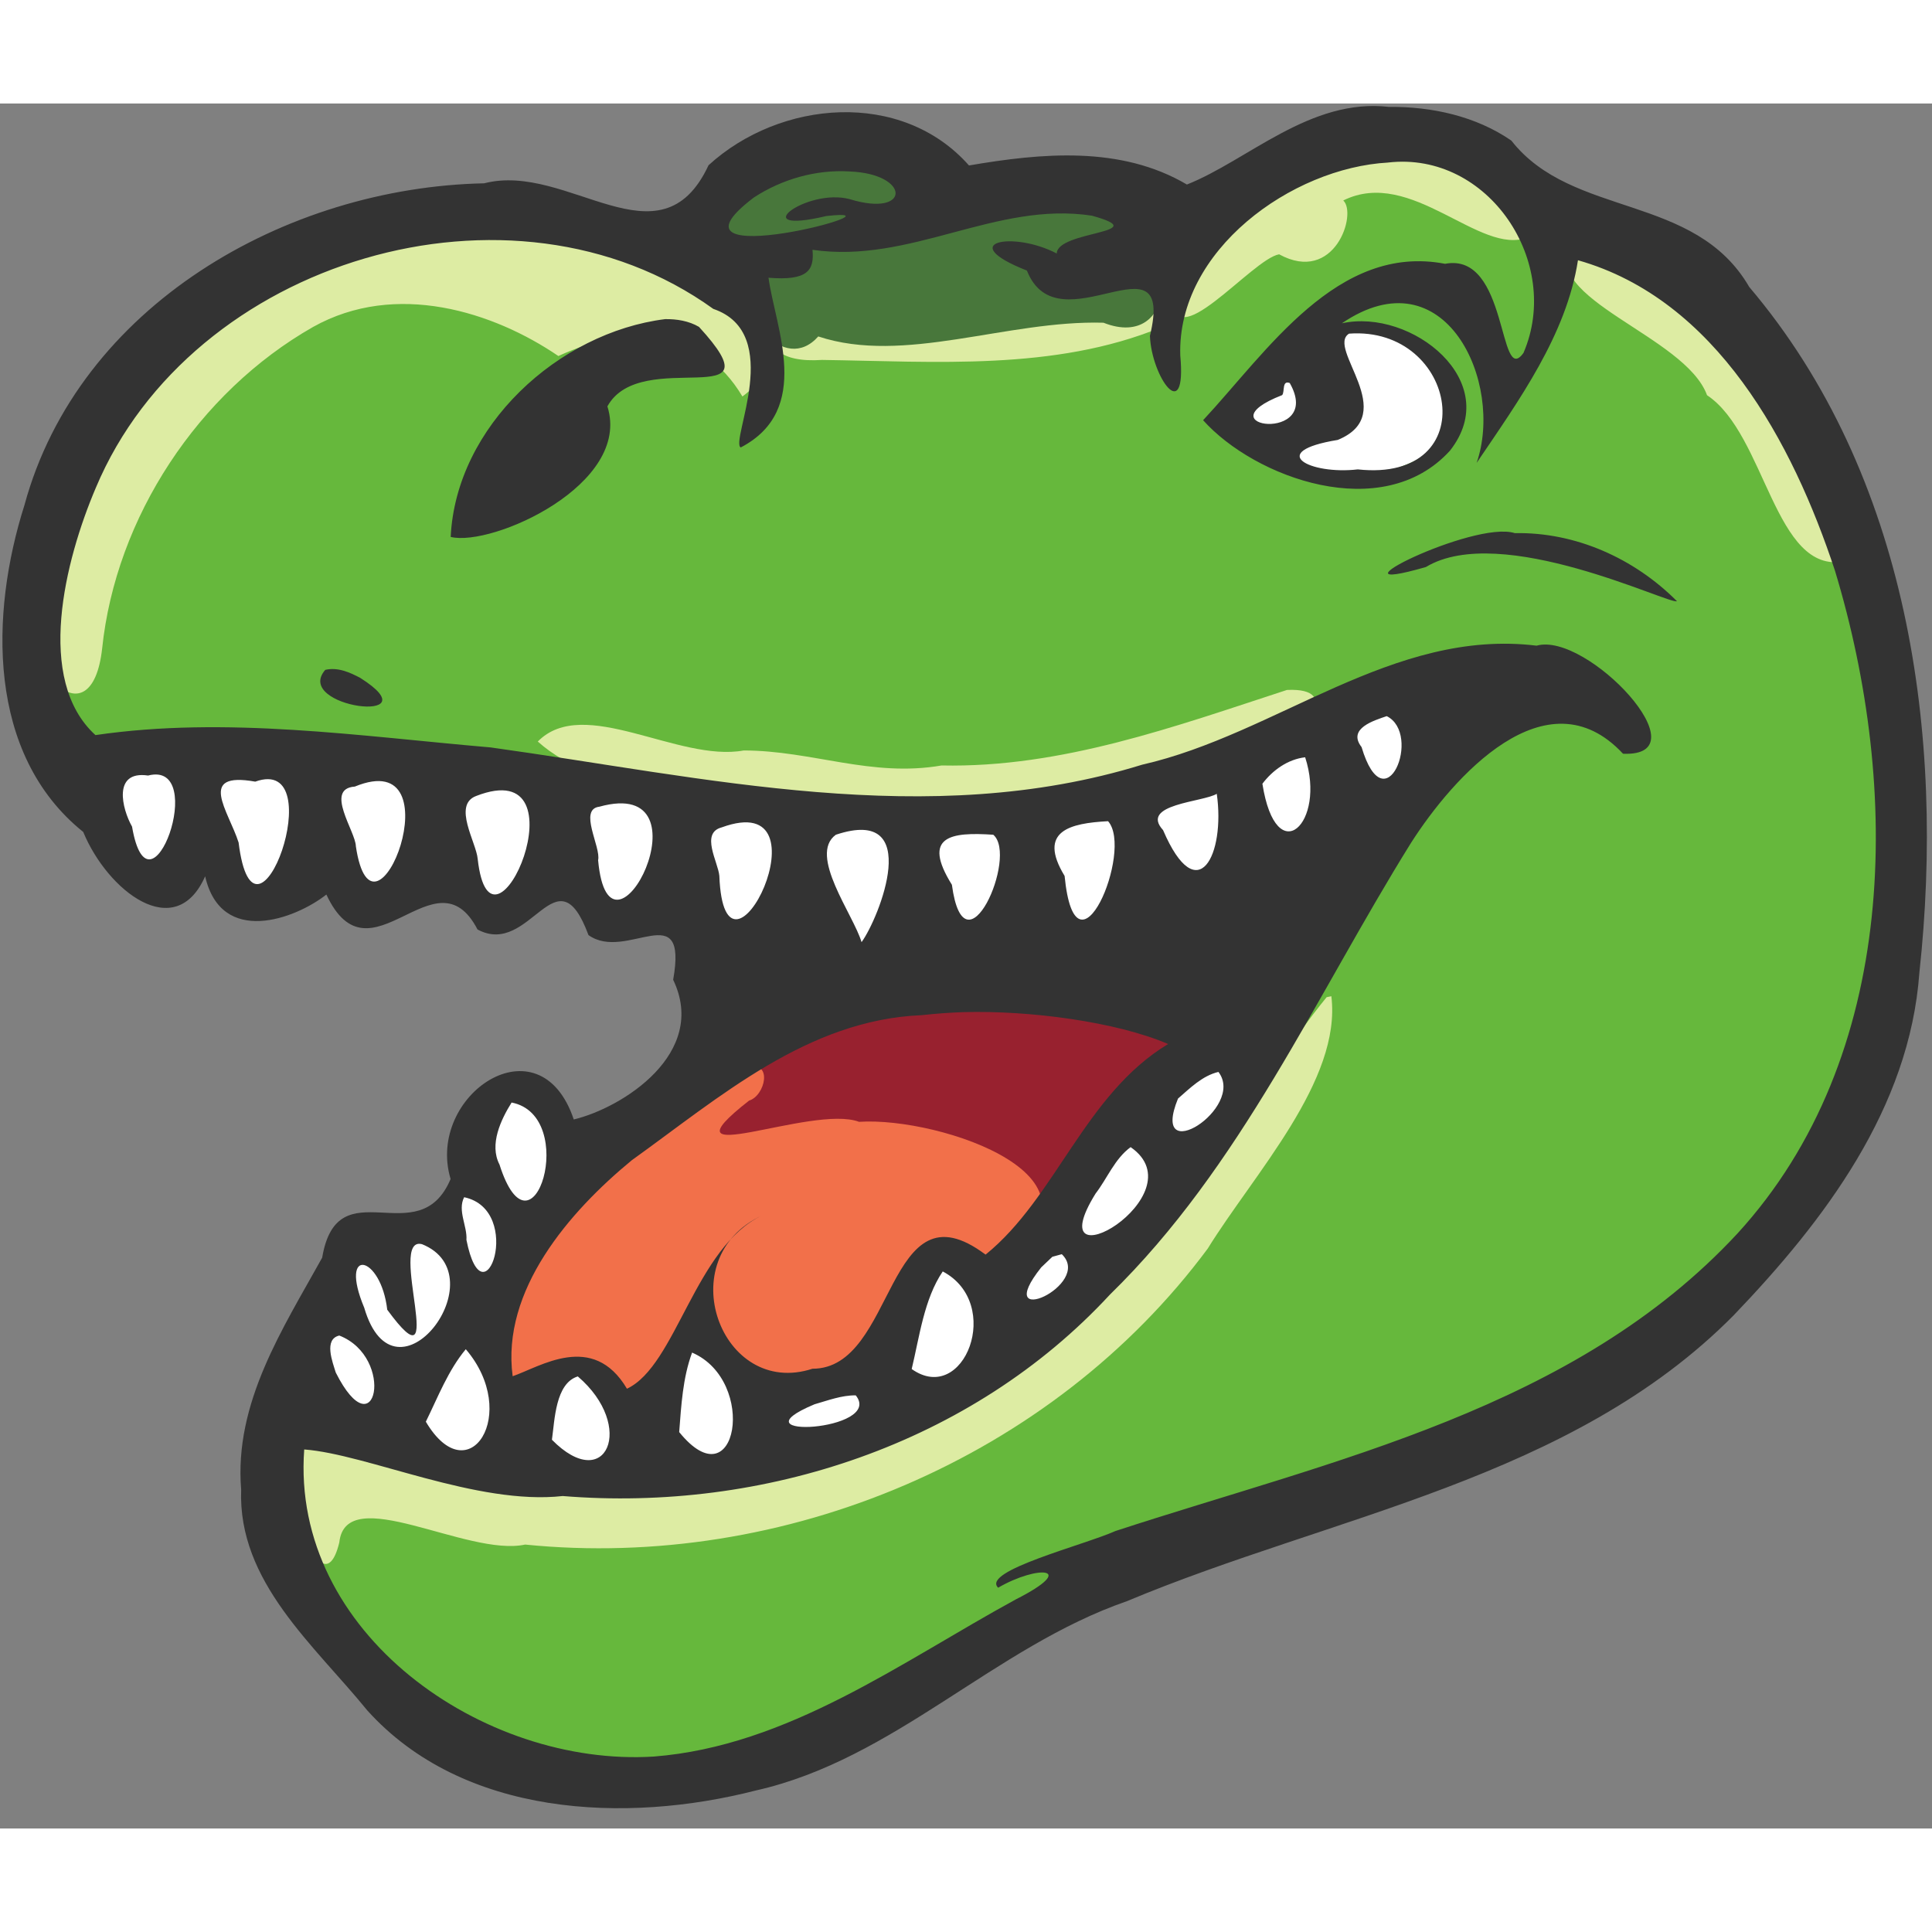
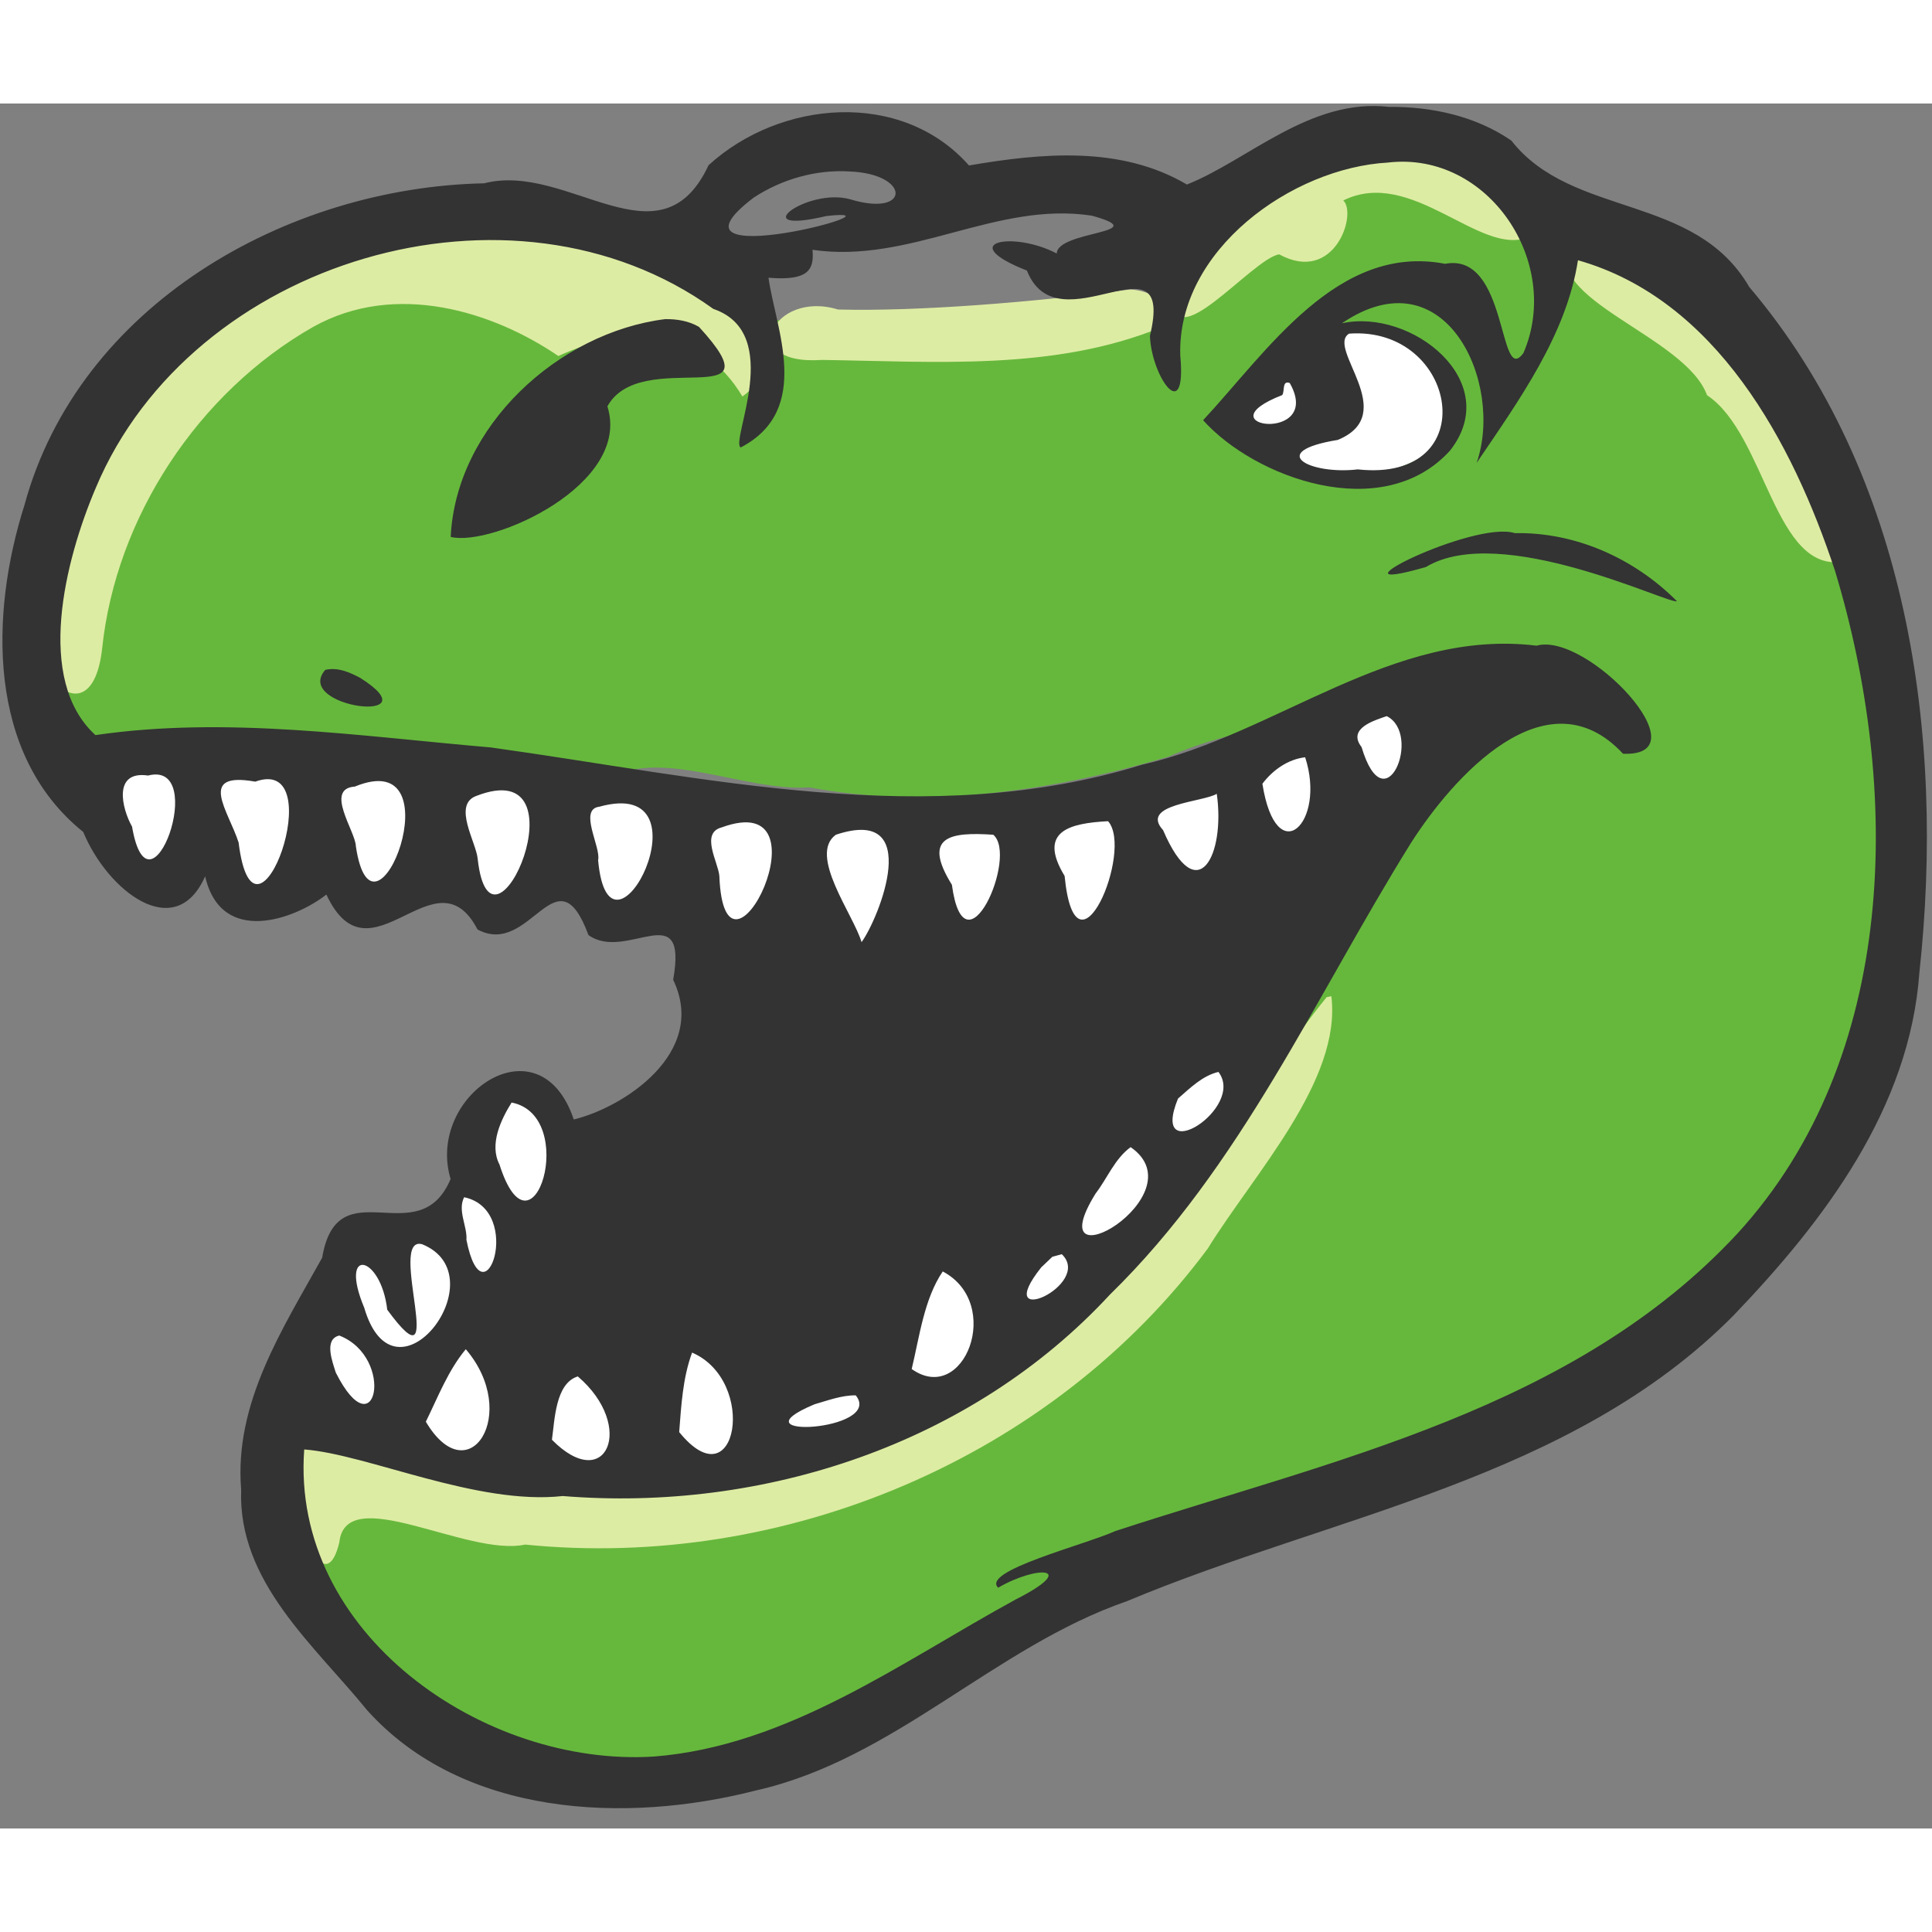
<svg xmlns="http://www.w3.org/2000/svg" width="100" height="100" viewBox="0 0 84 75" version="1.1" id="svg1">
  <rect x="0" y="0" width="84" height="75" fill="#808080" stroke="none" />
  <g id="layer1">
    <path id="path1" style="display:inline;fill:#ffffff;fill-opacity:1;stroke-width:0.106" d="m 58.465,9.553 c -1.673,0.928 2.214,4.708 -1.612,5.127 -5.263,0.108 2.484,2.907 4.401,1.255 4.964,-1.653 0.794,-6.595 -2.789,-6.383 z m -2.54,2.07 c -3.376,0.974 -1.311,4.738 0.814,1.935 0.215,-0.663 0.125,-1.958 -0.814,-1.935 z m 4.52,14.533 c -4.621,0.249 1.441,6.803 0.885,1.632 -0.033,-0.587 -0.04,-1.639 -0.885,-1.632 z m -3.832,1.779 c -4.912,-0.035 0.453,8.016 0.661,2.507 -0.017,-0.699 0.5,-2.482 -0.661,-2.507 z M 6.626,28.725 c -4.495,-0.084 1.208,8.437 1.242,2.355 0.393,-1.081 0.335,-2.624 -1.242,-2.355 z m 4.264,0.296 c -4.074,-0.951 -0.461,5.343 0.889,5.606 0.517,-1.675 3.096,-6.584 -0.889,-5.606 z m 4.774,0.174 c -3.579,0.493 1.653,8.971 2.047,3.137 0.874,-2.176 0.536,-3.287 -2.047,-3.137 z m 37.085,0.364 c -4.344,0.057 -2.487,3.564 -0.138,5.267 0.107,-1.322 1.872,-4.676 0.138,-5.267 z m -31.826,0.083 c -2.951,0.488 0.771,9.004 2.001,3.719 1.128,-2.256 1.214,-4.082 -2.001,-3.719 z m 5.042,0.454 c -2.078,0.877 0.606,8.018 2.238,3.905 1.618,-2.284 0.575,-4.064 -2.238,-3.905 z m 22.197,0.637 c -4.349,-1.519 -2.424,6.995 -0.203,4.911 0.093,-1.24 2.438,-4.598 0.203,-4.911 z m -16.61,0.251 c -2.946,0.551 0.914,8.471 1.902,3.448 1.153,-2.244 1.224,-3.772 -1.902,-3.448 z m 4.956,0.308 c -3.21,0.512 1.848,9.418 2.147,3.612 0.789,-2.429 0.991,-3.973 -2.147,-3.612 z m 6.173,0.017 c -4.818,-1.481 -0.349,8.346 0.781,3.085 0.402,-1.066 1.385,-3.432 -0.781,-3.085 z m 10.272,10.296 c -2.914,-0.231 -3.255,4.93 -0.562,3.342 0.518,-0.795 2.42,-3.006 0.562,-3.342 z m -30.677,1.327 c -3.508,1.278 1.373,8.695 1.868,3.473 0.833,-1.162 -0.922,-2.975 -1.868,-3.473 z m 26.783,1.985 c -2.116,0.728 -3.916,6.85 -0.189,4.22 1.593,-0.834 2.136,-3.574 0.189,-4.22 z m -28.925,2.193 c -2.09,1.713 1.757,7.04 2.097,2.216 -0.543,-0.769 -1.096,-2.015 -2.097,-2.216 z m -1.869,1.983 c -2.302,-0.098 0.51,6.253 -1.368,2.138 -1.224,-4.953 -3.182,2.134 -0.112,3.07 2.522,1.758 5.05,-4.708 1.48,-5.208 z m 27.719,0.451 c -2.77,0.7 -1.602,5.043 0.517,1.962 0.801,-0.666 0.673,-1.933 -0.517,-1.962 z m -5.357,0.895 c -1.647,2.005 -2.408,7.774 1.552,4.589 1.873,-0.228 -0.557,-6.033 -1.552,-4.589 z m -25.975,2.638 c -3.314,2.187 4.099,6.404 1.85,1.731 -0.473,-0.65 -0.934,-1.675 -1.85,-1.731 z m 5.53,0.652 c -2.488,1.886 -3.301,5.813 0.932,5.354 1.715,-0.704 -0.053,-4.591 -0.932,-5.354 z m 9.894,0.113 c -3.009,2.183 0.276,8.097 2.522,3.952 -0.508,-1.324 -1.054,-3.463 -2.522,-3.952 z m -5.215,1.003 c -3.241,2.125 -0.176,6.524 2.567,3.829 -0.848,-1.078 -1.108,-3.499 -2.567,-3.829 z m 12.231,0.857 c -2.146,-0.745 -5.024,2.787 -1.638,2.372 1.015,-0.078 4.332,-1.914 1.638,-2.372 z" />
    <path id="path182" style="display:inline;fill:#66b83c;fill-opacity:1;stroke-width:0.166" d="m 61.733,2.938 c -1.799,-0.498 -8.629,0.959 -4.255,2.428 -3.847,-1.331 -5.363,3.997 -8.564,3.78 -4.483,1.239 -9.251,0.861 -13.845,0.675 -2.375,-1.103 -1.79,0.252 -1.534,2.114 -1.962,-1.927 -5.708,-1.253 -7.704,0.66 0.779,2.983 -3.776,5.424 -5.19,5.027 0.115,-4.249 6.193,-5.596 6.919,-8.324 -2.119,-0.245 -3.8,1.389 -5.069,-1.088 -5.336,-2.397 -11.725,0.152 -15.092,4.664 -2.826,3.201 -4.356,7.316 -4.585,11.557 -2.356,5.001 5.017,3.607 7.887,3.782 5.201,0.108 10.377,0.669 15.535,1.272 2.308,-1.592 6.094,0.445 8.951,0.248 5.163,0.964 10.608,0.152 15.617,-1.336 3.127,-1.38 6.296,-1.428 9.363,-2.925 3.425,-1.781 10.011,-1.751 10.909,2.244 -2.695,-3.117 -6.94,-0.739 -8.833,1.982 -2.128,3.188 -5.624,7.261 -5.64,10.789 -1.315,3.406 -3.592,6.941 -6.057,9.844 -6.457,7.651 -16.572,12.027 -26.588,11.073 -3.49,-0.035 -6.878,-1.255 -10.313,-1.414 -1.329,4.964 2.762,9.016 6.917,10.938 5.572,2.916 12.254,1.544 17.448,-1.527 2.832,-1.654 6.132,-2.825 8.427,-5.196 2.347,-2.325 7.353,-2.561 10.73,-4.063 8.697,-2.782 18.163,-6.727 22.687,-15.203 3.747,-7.752 3.287,-16.984 0.698,-25.016 -2.065,-2.177 -3.091,-5.276 -5.108,-7.617 -2.019,-2.355 -4.584,-4.771 -7.311,-5.975 -1.417,0.638 -0.563,5.318 -0.885,1.541 0.378,-3.312 -3.235,-3.861 -5.517,-4.933 z m -0.109,4.551 c 3.895,-1.15 4.198,8.993 3.005,3.019 0.035,-3.572 -6.841,-1.333 -5.701,-2.151 0.795,-0.529 1.729,-0.891 2.696,-0.869 z m -4.067,2.151 c 3.453,-0.752 8.393,4.331 3.349,6.152 -3.452,1.262 -10.66,-1.752 -5.191,-4.759 0.477,-0.245 1.509,-1.749 1.842,-1.393 z" />
    <path id="path190" style="display:inline;fill:#ddeca3;fill-opacity:1;stroke-width:0.059" d="m 60.823,1.899 c -4.153,0.041 -8.44,2.299 -9.816,6.401 -0.124,2.92 3.419,-1.539 4.607,-1.743 2.416,1.318 3.404,-1.774 2.789,-2.341 2.963,-1.472 5.947,2.442 8.028,1.601 0.144,-2.846 -3.371,-3.825 -5.608,-3.918 z m -40.306,3.442 C 11.328,5.11 2.759,13.03 1.869,22.092 c -0.991,2.562 2.115,5.655 2.571,1.613 0.594,-5.717 4.187,-11.152 9.17,-13.989 3.603,-2.017 7.843,-0.662 10.667,1.263 3.088,-1.422 6.235,-1.203 8.003,1.76 3.756,-2.796 -3.631,-6.389 -6.369,-6.982 -1.757,-0.461 -3.594,-0.41 -5.395,-0.417 z m 47.772,0.756 c -1.387,2.398 4.985,3.993 5.93,6.586 2.565,1.699 2.931,7.812 5.971,7.222 -0.187,-4.612 -3.634,-8.34 -6.811,-11.363 -1.41,-1.325 -3.153,-2.222 -5.09,-2.445 z m -19.163,1.989 c -4.127,0.55 -9.224,0.963 -12.69,0.871 -2.835,-0.87 -4.438,2.45 -0.695,2.192 4.898,0.07 10.102,0.483 14.723,-1.409 0.723,-1.01 -0.45,-1.629 -1.338,-1.654 z" />
-     <path id="path183" style="display:inline;fill:#48773b;fill-opacity:1;stroke-width:0.083" d="m 36.571,2.161 c -2.38,-0.702 -8.43,3.226 -4.179,4.324 2.263,-0.416 2.396,0.091 0.287,0.767 -0.741,1.923 1.413,4.553 2.898,2.876 3.74,1.239 8.193,-0.715 12.4,-0.597 3.226,1.281 3.283,-3.896 0.195,-1.867 -1.699,0.861 -4.268,-0.91 -1.313,-0.786 0.511,-0.727 4.381,-1.186 1.492,-2.392 -3.334,-1.486 -6.351,0.973 -9.578,1.049 -3.616,0.156 0.026,-0.383 1.127,-1.338 -0.181,-1.483 -2.018,-2.144 -3.329,-2.037 z" />
    <path id="path185" style="display:inline;fill:#98212f;fill-opacity:1;stroke-width:0.118" d="m 42.067,39.068 c -4.077,0.049 -8.561,1.083 -11.096,4.532 -2.35,1.266 -1.759,3.943 0.937,2.154 4.473,-0.978 9.816,-0.89 13.395,2.359 1.18,-3.116 4.497,-5.043 5.915,-7.648 -2.769,-1.034 -6.131,-1.434 -9.152,-1.397 z" />
    <path id="path186" style="display:inline;fill:#f2704a;fill-opacity:1;stroke-width:0.118" d="m 32.534,41.898 c -4.679,2.878 -9.88,6.483 -10.871,12.294 -0.029,3.516 1.436,1.445 3.218,0.554 1.824,1.639 3.68,2.639 4.324,-0.532 1.704,-4.305 3.203,3.968 6.473,1.159 3.633,-0.551 3.29,-7.765 7.731,-5.032 5.569,-3.55 -2.519,-6.301 -6.059,-6.066 -2.044,-0.777 -8.851,2.265 -4.782,-0.923 0.7,-0.209 1.039,-1.725 -0.034,-1.454 z" />
    <path id="path188" style="display:inline;fill:#ddeca3;fill-opacity:1;stroke-width:0.059" d="m 57.68,38.856 c -2.995,3.668 -5.038,8.236 -8.514,11.609 -5.493,6.311 -13.726,10.208 -22.149,9.749 -4.643,-0.06 -9.431,-0.388 -13.693,-2.396 -1.652,0.728 0.57,8.272 1.428,4.747 0.284,-2.663 5.557,0.638 8.08,0.09 11.249,1.131 22.901,-3.741 29.677,-12.867 2.014,-3.26 5.829,-7.316 5.376,-10.974 z" />
-     <path id="path193" style="display:inline;fill:#ddeca3;fill-opacity:1;stroke-width:0.029" d="m 55.957,25.497 c -4.864,1.587 -9.804,3.394 -15.019,3.284 -3.053,0.529 -5.622,-0.648 -8.602,-0.652 -2.849,0.524 -6.96,-2.427 -8.954,-0.388 2.623,2.343 7.065,2.076 10.481,2.955 7.232,1.313 14.827,0.007 21.489,-2.969 1.268,-0.252 3.106,-2.347 0.605,-2.229 z" />
-     <path id="path135" style="display:inline;fill:#333333;fill-opacity:1;stroke-width:0.265" d="m 60.396,0.149 c -3.42,-0.402 -6.133,2.319 -8.791,3.374 -2.887,-1.702 -6.335,-1.366 -9.475,-0.829 -2.933,-3.316 -8.215,-2.849 -11.323,-0.011 -2.105,4.516 -6.111,-0.156 -9.756,0.787 -8.6,0.176 -17.631,5.307 -19.989,13.995 -1.493,4.698 -1.649,10.829 2.556,14.206 1.056,2.56 4.003,4.868 5.301,1.929 0.7,3.054 3.912,1.863 5.271,0.793 1.897,4.063 4.741,-2.002 6.571,1.519 2.314,1.248 3.43,-3.514 4.825,0.244 1.654,1.185 4.335,-1.741 3.682,1.943 1.533,3.196 -2.207,5.57 -4.322,6.073 -1.483,-4.418 -6.445,-1.051 -5.355,2.589 -1.387,3.29 -4.913,-0.545 -5.584,3.421 -1.699,3.069 -3.835,6.308 -3.522,10.083 -0.149,4.008 3.167,6.75 5.485,9.602 4.168,4.623 11.225,4.933 16.889,3.481 6.03,-1.355 10.362,-6.233 16.136,-8.231 8.925,-3.74 19.315,-5.287 26.381,-12.429 3.945,-4.114 7.65,-9.001 8.075,-14.896 1.122,-10.33 -0.479,-21.659 -7.396,-29.814 -2.371,-4.088 -7.694,-2.984 -10.345,-6.366 -1.546,-1.065 -3.459,-1.48 -5.314,-1.465 z m -0.038,2.417 c 4.365,-0.499 7.571,4.359 5.88,8.279 -1.1,1.525 -0.647,-4.405 -3.408,-3.875 -4.682,-0.902 -7.745,3.824 -10.521,6.8 2.24,2.503 7.795,4.55 10.731,1.327 2.373,-3.009 -1.676,-6.209 -4.698,-5.54 4.496,-3.056 7.063,2.597 5.859,6.07 1.842,-2.722 3.906,-5.571 4.406,-8.812 6.019,1.707 9.339,7.935 11.174,13.497 2.868,9.474 2.798,21.122 -4.235,28.814 -7.072,7.628 -17.568,9.838 -27.048,12.94 -1.367,0.612 -5.854,1.737 -5.1,2.465 1.723,-1.003 3.53,-0.891 0.761,0.512 -4.992,2.725 -9.896,6.372 -15.732,6.829 -7.403,0.464 -15.789,-5.355 -15.2,-13.352 2.749,0.208 7.513,2.439 11.239,2.025 8.72,0.711 17.782,-2.259 23.79,-8.756 5.713,-5.576 8.937,-12.967 13.089,-19.636 1.815,-2.845 5.893,-7.459 9.222,-3.881 3.558,0.146 -1.566,-5.321 -3.758,-4.699 -6.251,-0.764 -11.308,3.847 -17.151,5.175 -9.306,2.878 -18.985,0.545 -28.325,-0.751 -5.694,-0.489 -11.503,-1.367 -17.183,-0.536 -2.636,-2.401 -1.329,-7.598 0.018,-10.757 C 8.329,6.793 22.25,2.621 31.013,8.93 c 3.11,1.059 0.72,5.751 1.192,6.025 3.142,-1.637 1.505,-5.207 1.208,-7.379 1.696,0.137 1.999,-0.314 1.912,-1.215 4.274,0.622 7.967,-2.123 12.147,-1.484 2.789,0.77 -1.511,0.647 -1.526,1.645 -1.894,-0.994 -4.461,-0.504 -1.298,0.742 1.36,3.437 6.465,-1.808 5.349,2.84 0.067,1.785 1.604,3.939 1.319,0.849 -0.143,-4.563 4.838,-8.159 9.044,-8.386 z m -23.426,0.389 c 2.679,0.1 2.666,2.017 0.02,1.206 -1.884,-0.512 -4.613,1.581 -1.026,0.732 4,-0.457 -7.772,2.698 -3.151,-0.805 1.219,-0.797 2.7,-1.222 4.157,-1.134 z m -8.014,6.42 c -4.637,0.582 -9.092,4.656 -9.323,9.47 1.801,0.438 7.882,-2.279 6.814,-5.677 1.463,-2.659 7.573,0.46 3.982,-3.456 -0.443,-0.26 -0.967,-0.344 -1.473,-0.337 z m 29.738,0.631 c 4.735,-0.344 5.912,6.501 0.378,5.902 -2.087,0.244 -4.015,-0.768 -0.87,-1.281 2.747,-1.13 -0.526,-4 0.493,-4.622 z m -2.58,2.147 c 1.502,2.648 -3.908,1.919 -0.331,0.526 0.125,-0.14 -0.021,-0.658 0.331,-0.526 z m 9.786,6.527 c -1.794,-0.578 -8.609,2.841 -3.866,1.473 3.268,-1.972 10.615,1.655 10.915,1.486 -1.851,-1.859 -4.405,-3.011 -7.05,-2.959 z m -51.72,5.944 c -1.429,1.646 4.775,2.411 1.522,0.35 -0.463,-0.246 -0.978,-0.474 -1.522,-0.35 z m 46.15,2.012 c 1.561,0.771 -0.067,4.789 -1.093,1.346 -0.635,-0.815 0.564,-1.162 1.093,-1.346 z m -3.546,1.789 c 0.929,2.853 -1.257,4.974 -1.859,1.151 0.446,-0.592 1.107,-1.064 1.859,-1.151 z m -50.308,0.794 c 2.674,-0.684 0.06,6.634 -0.697,2.22 -0.436,-0.77 -0.856,-2.447 0.697,-2.22 z m 4.66,0.265 c 3.369,-1.207 -0.024,8.298 -0.724,2.647 -0.442,-1.382 -1.825,-3.1 0.724,-2.647 z m 4.329,0.215 c 4.492,-1.848 0.809,7.744 0.045,2.593 -0.01,-0.641 -1.379,-2.5 -0.045,-2.593 z m 37.476,0.314 c 0.38,2.643 -0.834,5.071 -2.335,1.579 -1.038,-1.135 1.749,-1.215 2.335,-1.579 z m -32.206,0.097 c 4.883,-1.906 0.652,7.965 0.072,2.733 -0.059,-0.71 -1.099,-2.342 -0.072,-2.733 z m 5.362,0.464 c 4.99,-1.382 0.429,7.703 -0.054,2.326 0.134,-0.563 -0.87,-2.215 0.054,-2.326 z m 22.118,0.63 c 1.128,1.268 -1.409,7.294 -1.89,2.38 -1.196,-1.968 0.252,-2.293 1.89,-2.38 z m -16.798,0.269 c 4.851,-1.77 0.119,7.941 -0.103,2.107 -0.053,-0.599 -0.836,-1.863 0.103,-2.107 z m 4.962,0.32 c 3.847,-1.284 1.874,3.635 1.118,4.67 -0.35,-1.194 -2.332,-3.791 -1.118,-4.67 z m 6.845,0 c 1.099,0.927 -1.25,6.251 -1.799,2.175 -1.317,-2.117 -0.051,-2.3 1.799,-2.175 z m -1.291,7.713 c 2.876,-0.081 6.639,0.418 8.893,1.386 -3.628,2.19 -4.877,6.683 -7.937,9.157 -4.351,-3.269 -3.869,4.968 -7.526,4.961 -3.976,1.299 -6.225,-4.812 -2.172,-6.674 -2.937,1.37 -3.751,6.543 -5.894,7.543 -1.482,-2.502 -3.78,-0.948 -4.969,-0.543 -0.5,-3.733 2.46,-7.153 5.182,-9.393 3.822,-2.742 7.645,-6.103 12.599,-6.305 0.606,-0.068 1.214,-0.111 1.823,-0.133 z m 11.08,2.599 c 1.206,1.572 -3.02,4.244 -1.757,1.159 0.525,-0.456 1.059,-0.993 1.757,-1.159 z m -30.731,1.331 c 2.965,0.577 0.911,7.221 -0.528,2.693 -0.451,-0.869 0.061,-1.947 0.528,-2.693 z m 26.914,1.939 c 3.018,2.09 -4.126,6.211 -1.524,2.019 0.511,-0.664 0.831,-1.512 1.524,-2.019 z m -28.978,2.178 c 2.648,0.557 0.852,5.645 0.1,1.855 0.042,-0.598 -0.397,-1.272 -0.1,-1.855 z m -1.836,2.04 c 3.377,1.351 -1.162,7.368 -2.508,2.764 -1.123,-2.688 0.724,-2.299 1.001,0.087 2.748,3.752 -0.033,-3.24 1.507,-2.85 z m 27.821,0.437 c 1.385,1.326 -3.119,3.368 -0.894,0.573 l 0.483,-0.46 z m -5.176,0.75 c 2.651,1.401 0.927,5.855 -1.35,4.243 0.337,-1.398 0.539,-3.049 1.35,-4.243 z m -26.237,2.787 c 2.456,0.957 1.595,5.075 -0.153,1.609 -0.139,-0.457 -0.533,-1.449 0.153,-1.609 z m 5.5,0.594 c 2.388,2.793 0.126,6.304 -1.737,3.152 0.528,-1.072 0.966,-2.226 1.737,-3.152 z m 9.839,0.147 c 2.871,1.242 1.947,6.551 -0.561,3.456 0.09,-1.16 0.154,-2.354 0.561,-3.456 z m -4.969,1.036 c 2.539,2.172 1.233,5.146 -1.125,2.754 0.122,-0.857 0.15,-2.453 1.125,-2.754 z m 12.084,0.823 c 1.259,1.561 -5.479,1.931 -1.793,0.389 0.586,-0.167 1.173,-0.394 1.793,-0.389 z" />
+     <path id="path135" style="display:inline;fill:#333333;fill-opacity:1;stroke-width:0.265" d="m 60.396,0.149 c -3.42,-0.402 -6.133,2.319 -8.791,3.374 -2.887,-1.702 -6.335,-1.366 -9.475,-0.829 -2.933,-3.316 -8.215,-2.849 -11.323,-0.011 -2.105,4.516 -6.111,-0.156 -9.756,0.787 -8.6,0.176 -17.631,5.307 -19.989,13.995 -1.493,4.698 -1.649,10.829 2.556,14.206 1.056,2.56 4.003,4.868 5.301,1.929 0.7,3.054 3.912,1.863 5.271,0.793 1.897,4.063 4.741,-2.002 6.571,1.519 2.314,1.248 3.43,-3.514 4.825,0.244 1.654,1.185 4.335,-1.741 3.682,1.943 1.533,3.196 -2.207,5.57 -4.322,6.073 -1.483,-4.418 -6.445,-1.051 -5.355,2.589 -1.387,3.29 -4.913,-0.545 -5.584,3.421 -1.699,3.069 -3.835,6.308 -3.522,10.083 -0.149,4.008 3.167,6.75 5.485,9.602 4.168,4.623 11.225,4.933 16.889,3.481 6.03,-1.355 10.362,-6.233 16.136,-8.231 8.925,-3.74 19.315,-5.287 26.381,-12.429 3.945,-4.114 7.65,-9.001 8.075,-14.896 1.122,-10.33 -0.479,-21.659 -7.396,-29.814 -2.371,-4.088 -7.694,-2.984 -10.345,-6.366 -1.546,-1.065 -3.459,-1.48 -5.314,-1.465 z m -0.038,2.417 c 4.365,-0.499 7.571,4.359 5.88,8.279 -1.1,1.525 -0.647,-4.405 -3.408,-3.875 -4.682,-0.902 -7.745,3.824 -10.521,6.8 2.24,2.503 7.795,4.55 10.731,1.327 2.373,-3.009 -1.676,-6.209 -4.698,-5.54 4.496,-3.056 7.063,2.597 5.859,6.07 1.842,-2.722 3.906,-5.571 4.406,-8.812 6.019,1.707 9.339,7.935 11.174,13.497 2.868,9.474 2.798,21.122 -4.235,28.814 -7.072,7.628 -17.568,9.838 -27.048,12.94 -1.367,0.612 -5.854,1.737 -5.1,2.465 1.723,-1.003 3.53,-0.891 0.761,0.512 -4.992,2.725 -9.896,6.372 -15.732,6.829 -7.403,0.464 -15.789,-5.355 -15.2,-13.352 2.749,0.208 7.513,2.439 11.239,2.025 8.72,0.711 17.782,-2.259 23.79,-8.756 5.713,-5.576 8.937,-12.967 13.089,-19.636 1.815,-2.845 5.893,-7.459 9.222,-3.881 3.558,0.146 -1.566,-5.321 -3.758,-4.699 -6.251,-0.764 -11.308,3.847 -17.151,5.175 -9.306,2.878 -18.985,0.545 -28.325,-0.751 -5.694,-0.489 -11.503,-1.367 -17.183,-0.536 -2.636,-2.401 -1.329,-7.598 0.018,-10.757 C 8.329,6.793 22.25,2.621 31.013,8.93 c 3.11,1.059 0.72,5.751 1.192,6.025 3.142,-1.637 1.505,-5.207 1.208,-7.379 1.696,0.137 1.999,-0.314 1.912,-1.215 4.274,0.622 7.967,-2.123 12.147,-1.484 2.789,0.77 -1.511,0.647 -1.526,1.645 -1.894,-0.994 -4.461,-0.504 -1.298,0.742 1.36,3.437 6.465,-1.808 5.349,2.84 0.067,1.785 1.604,3.939 1.319,0.849 -0.143,-4.563 4.838,-8.159 9.044,-8.386 z m -23.426,0.389 c 2.679,0.1 2.666,2.017 0.02,1.206 -1.884,-0.512 -4.613,1.581 -1.026,0.732 4,-0.457 -7.772,2.698 -3.151,-0.805 1.219,-0.797 2.7,-1.222 4.157,-1.134 z m -8.014,6.42 c -4.637,0.582 -9.092,4.656 -9.323,9.47 1.801,0.438 7.882,-2.279 6.814,-5.677 1.463,-2.659 7.573,0.46 3.982,-3.456 -0.443,-0.26 -0.967,-0.344 -1.473,-0.337 z m 29.738,0.631 c 4.735,-0.344 5.912,6.501 0.378,5.902 -2.087,0.244 -4.015,-0.768 -0.87,-1.281 2.747,-1.13 -0.526,-4 0.493,-4.622 z m -2.58,2.147 c 1.502,2.648 -3.908,1.919 -0.331,0.526 0.125,-0.14 -0.021,-0.658 0.331,-0.526 z m 9.786,6.527 c -1.794,-0.578 -8.609,2.841 -3.866,1.473 3.268,-1.972 10.615,1.655 10.915,1.486 -1.851,-1.859 -4.405,-3.011 -7.05,-2.959 z m -51.72,5.944 c -1.429,1.646 4.775,2.411 1.522,0.35 -0.463,-0.246 -0.978,-0.474 -1.522,-0.35 z m 46.15,2.012 c 1.561,0.771 -0.067,4.789 -1.093,1.346 -0.635,-0.815 0.564,-1.162 1.093,-1.346 z m -3.546,1.789 c 0.929,2.853 -1.257,4.974 -1.859,1.151 0.446,-0.592 1.107,-1.064 1.859,-1.151 z m -50.308,0.794 c 2.674,-0.684 0.06,6.634 -0.697,2.22 -0.436,-0.77 -0.856,-2.447 0.697,-2.22 z m 4.66,0.265 c 3.369,-1.207 -0.024,8.298 -0.724,2.647 -0.442,-1.382 -1.825,-3.1 0.724,-2.647 z m 4.329,0.215 c 4.492,-1.848 0.809,7.744 0.045,2.593 -0.01,-0.641 -1.379,-2.5 -0.045,-2.593 z m 37.476,0.314 c 0.38,2.643 -0.834,5.071 -2.335,1.579 -1.038,-1.135 1.749,-1.215 2.335,-1.579 z m -32.206,0.097 c 4.883,-1.906 0.652,7.965 0.072,2.733 -0.059,-0.71 -1.099,-2.342 -0.072,-2.733 z m 5.362,0.464 c 4.99,-1.382 0.429,7.703 -0.054,2.326 0.134,-0.563 -0.87,-2.215 0.054,-2.326 z m 22.118,0.63 c 1.128,1.268 -1.409,7.294 -1.89,2.38 -1.196,-1.968 0.252,-2.293 1.89,-2.38 z m -16.798,0.269 c 4.851,-1.77 0.119,7.941 -0.103,2.107 -0.053,-0.599 -0.836,-1.863 0.103,-2.107 z m 4.962,0.32 c 3.847,-1.284 1.874,3.635 1.118,4.67 -0.35,-1.194 -2.332,-3.791 -1.118,-4.67 z m 6.845,0 c 1.099,0.927 -1.25,6.251 -1.799,2.175 -1.317,-2.117 -0.051,-2.3 1.799,-2.175 z m -1.291,7.713 z m 11.08,2.599 c 1.206,1.572 -3.02,4.244 -1.757,1.159 0.525,-0.456 1.059,-0.993 1.757,-1.159 z m -30.731,1.331 c 2.965,0.577 0.911,7.221 -0.528,2.693 -0.451,-0.869 0.061,-1.947 0.528,-2.693 z m 26.914,1.939 c 3.018,2.09 -4.126,6.211 -1.524,2.019 0.511,-0.664 0.831,-1.512 1.524,-2.019 z m -28.978,2.178 c 2.648,0.557 0.852,5.645 0.1,1.855 0.042,-0.598 -0.397,-1.272 -0.1,-1.855 z m -1.836,2.04 c 3.377,1.351 -1.162,7.368 -2.508,2.764 -1.123,-2.688 0.724,-2.299 1.001,0.087 2.748,3.752 -0.033,-3.24 1.507,-2.85 z m 27.821,0.437 c 1.385,1.326 -3.119,3.368 -0.894,0.573 l 0.483,-0.46 z m -5.176,0.75 c 2.651,1.401 0.927,5.855 -1.35,4.243 0.337,-1.398 0.539,-3.049 1.35,-4.243 z m -26.237,2.787 c 2.456,0.957 1.595,5.075 -0.153,1.609 -0.139,-0.457 -0.533,-1.449 0.153,-1.609 z m 5.5,0.594 c 2.388,2.793 0.126,6.304 -1.737,3.152 0.528,-1.072 0.966,-2.226 1.737,-3.152 z m 9.839,0.147 c 2.871,1.242 1.947,6.551 -0.561,3.456 0.09,-1.16 0.154,-2.354 0.561,-3.456 z m -4.969,1.036 c 2.539,2.172 1.233,5.146 -1.125,2.754 0.122,-0.857 0.15,-2.453 1.125,-2.754 z m 12.084,0.823 c 1.259,1.561 -5.479,1.931 -1.793,0.389 0.586,-0.167 1.173,-0.394 1.793,-0.389 z" />
  </g>
</svg>